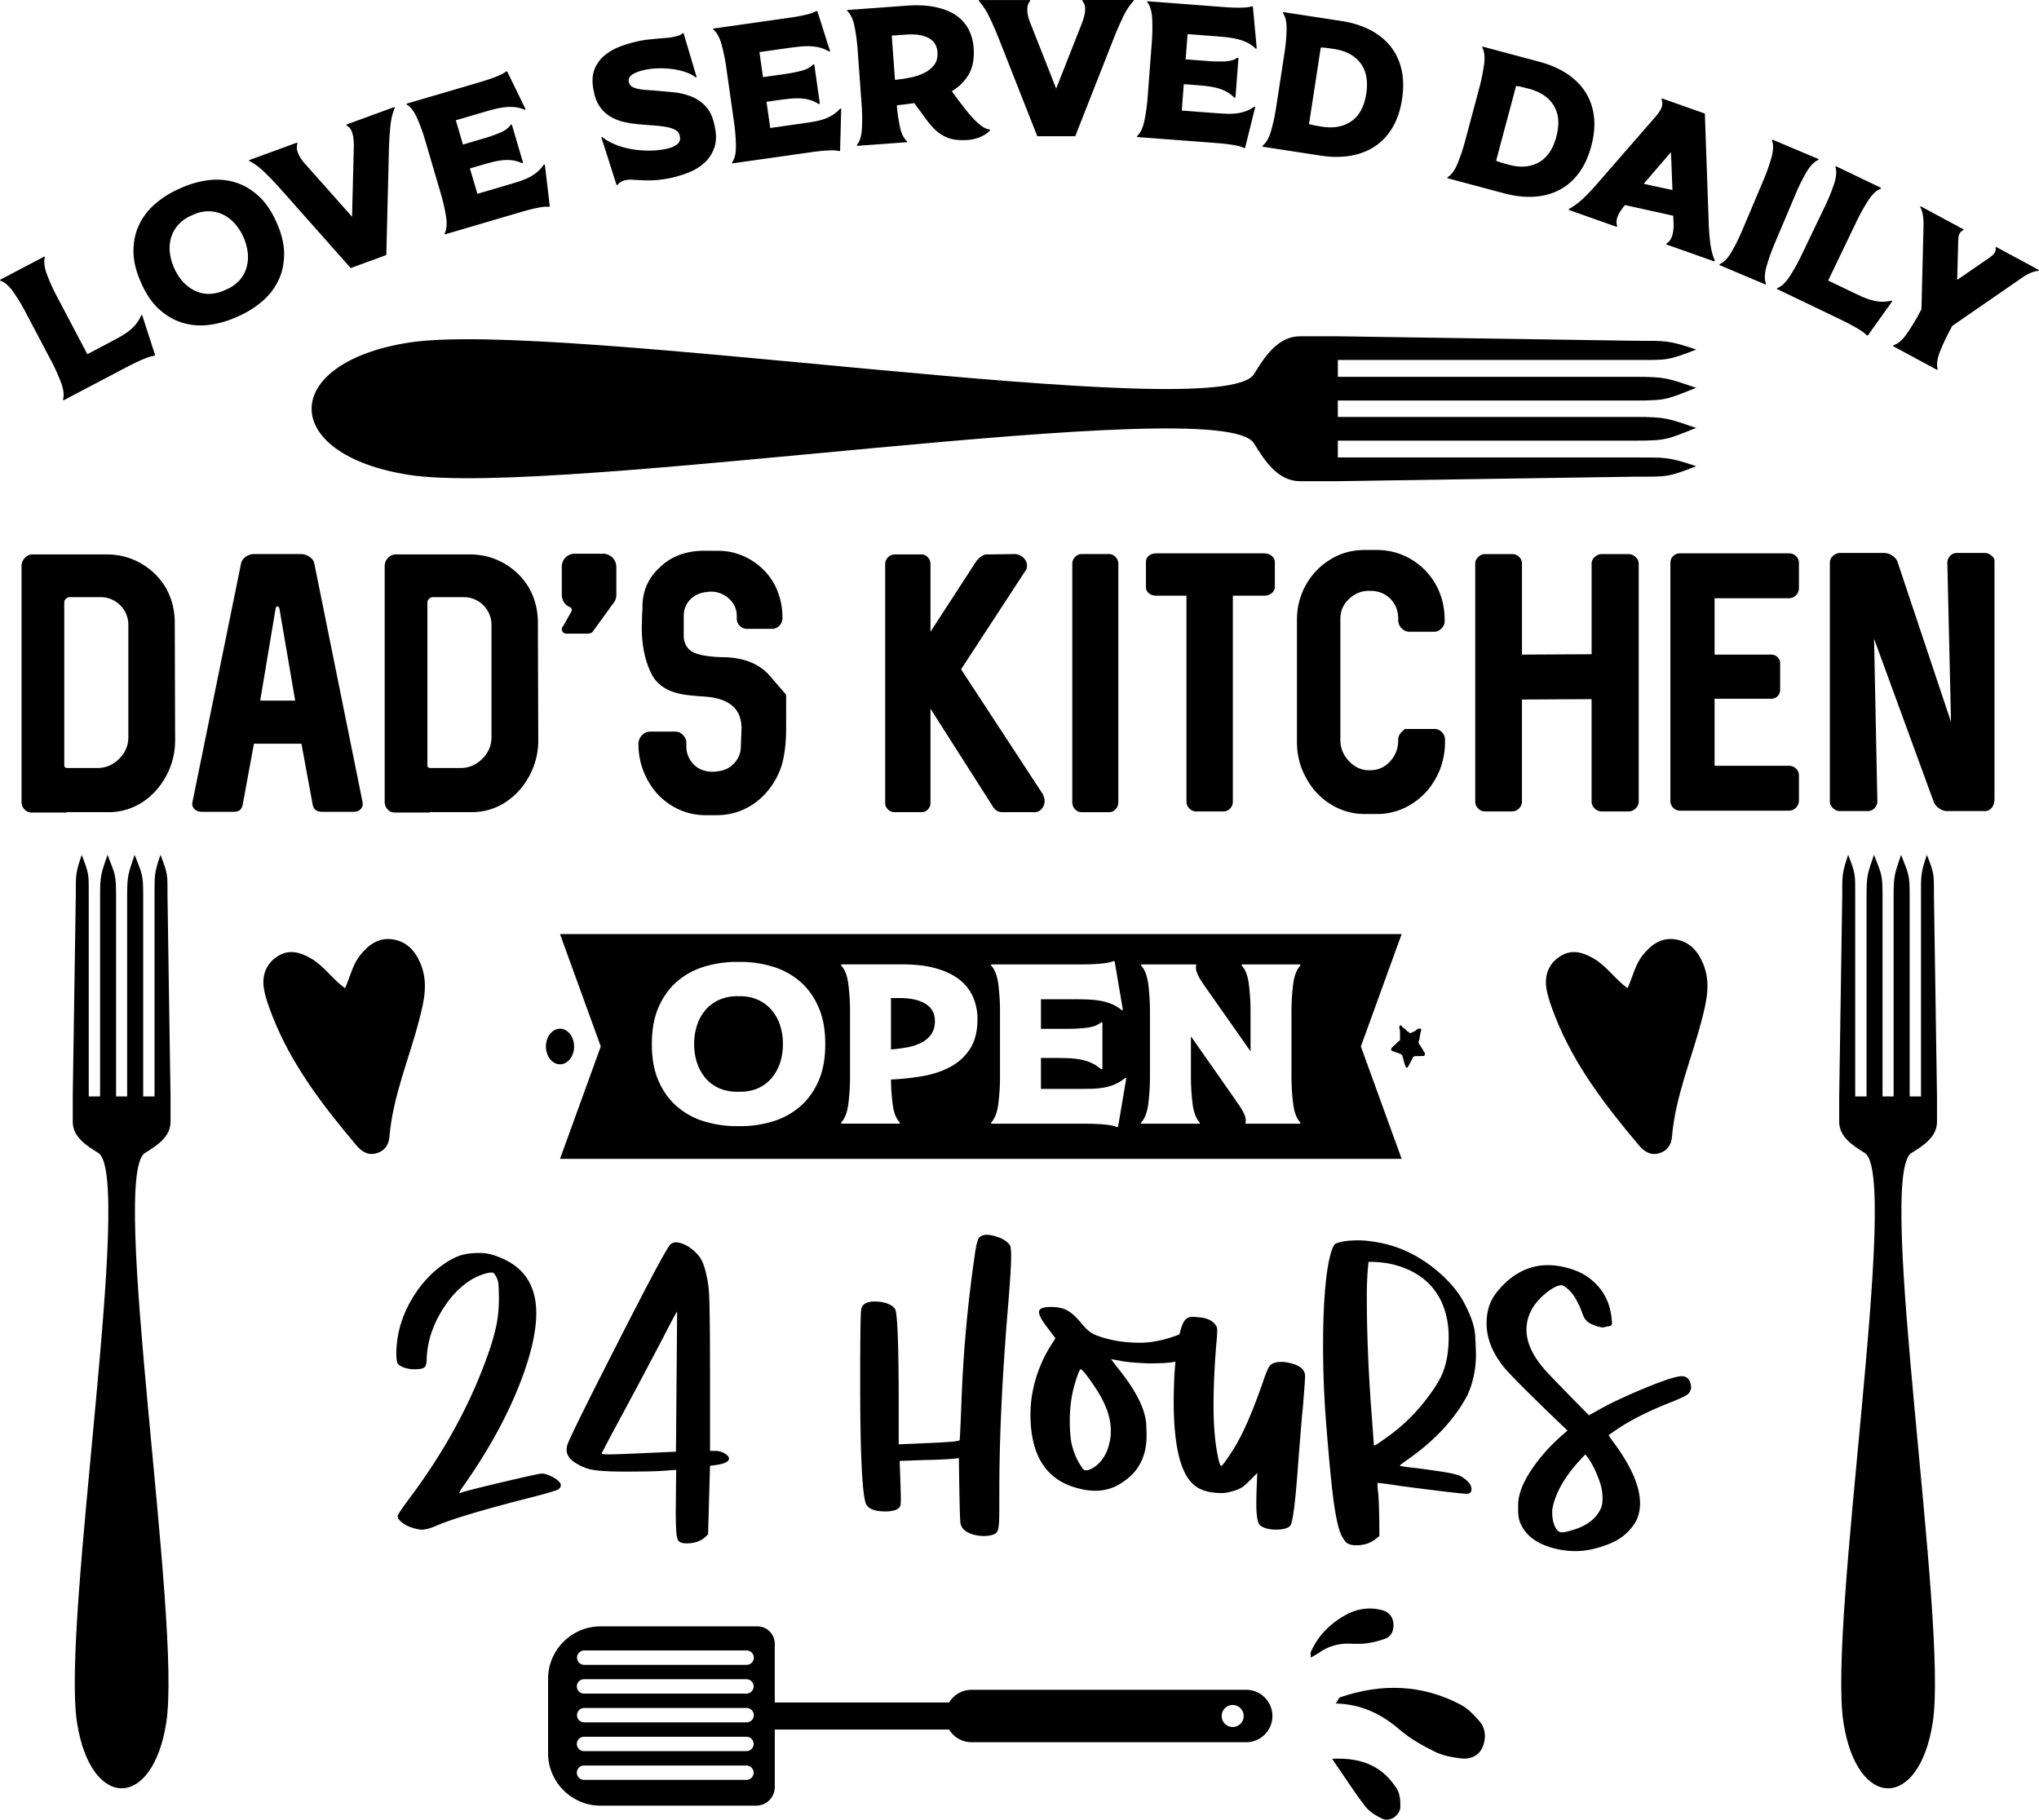
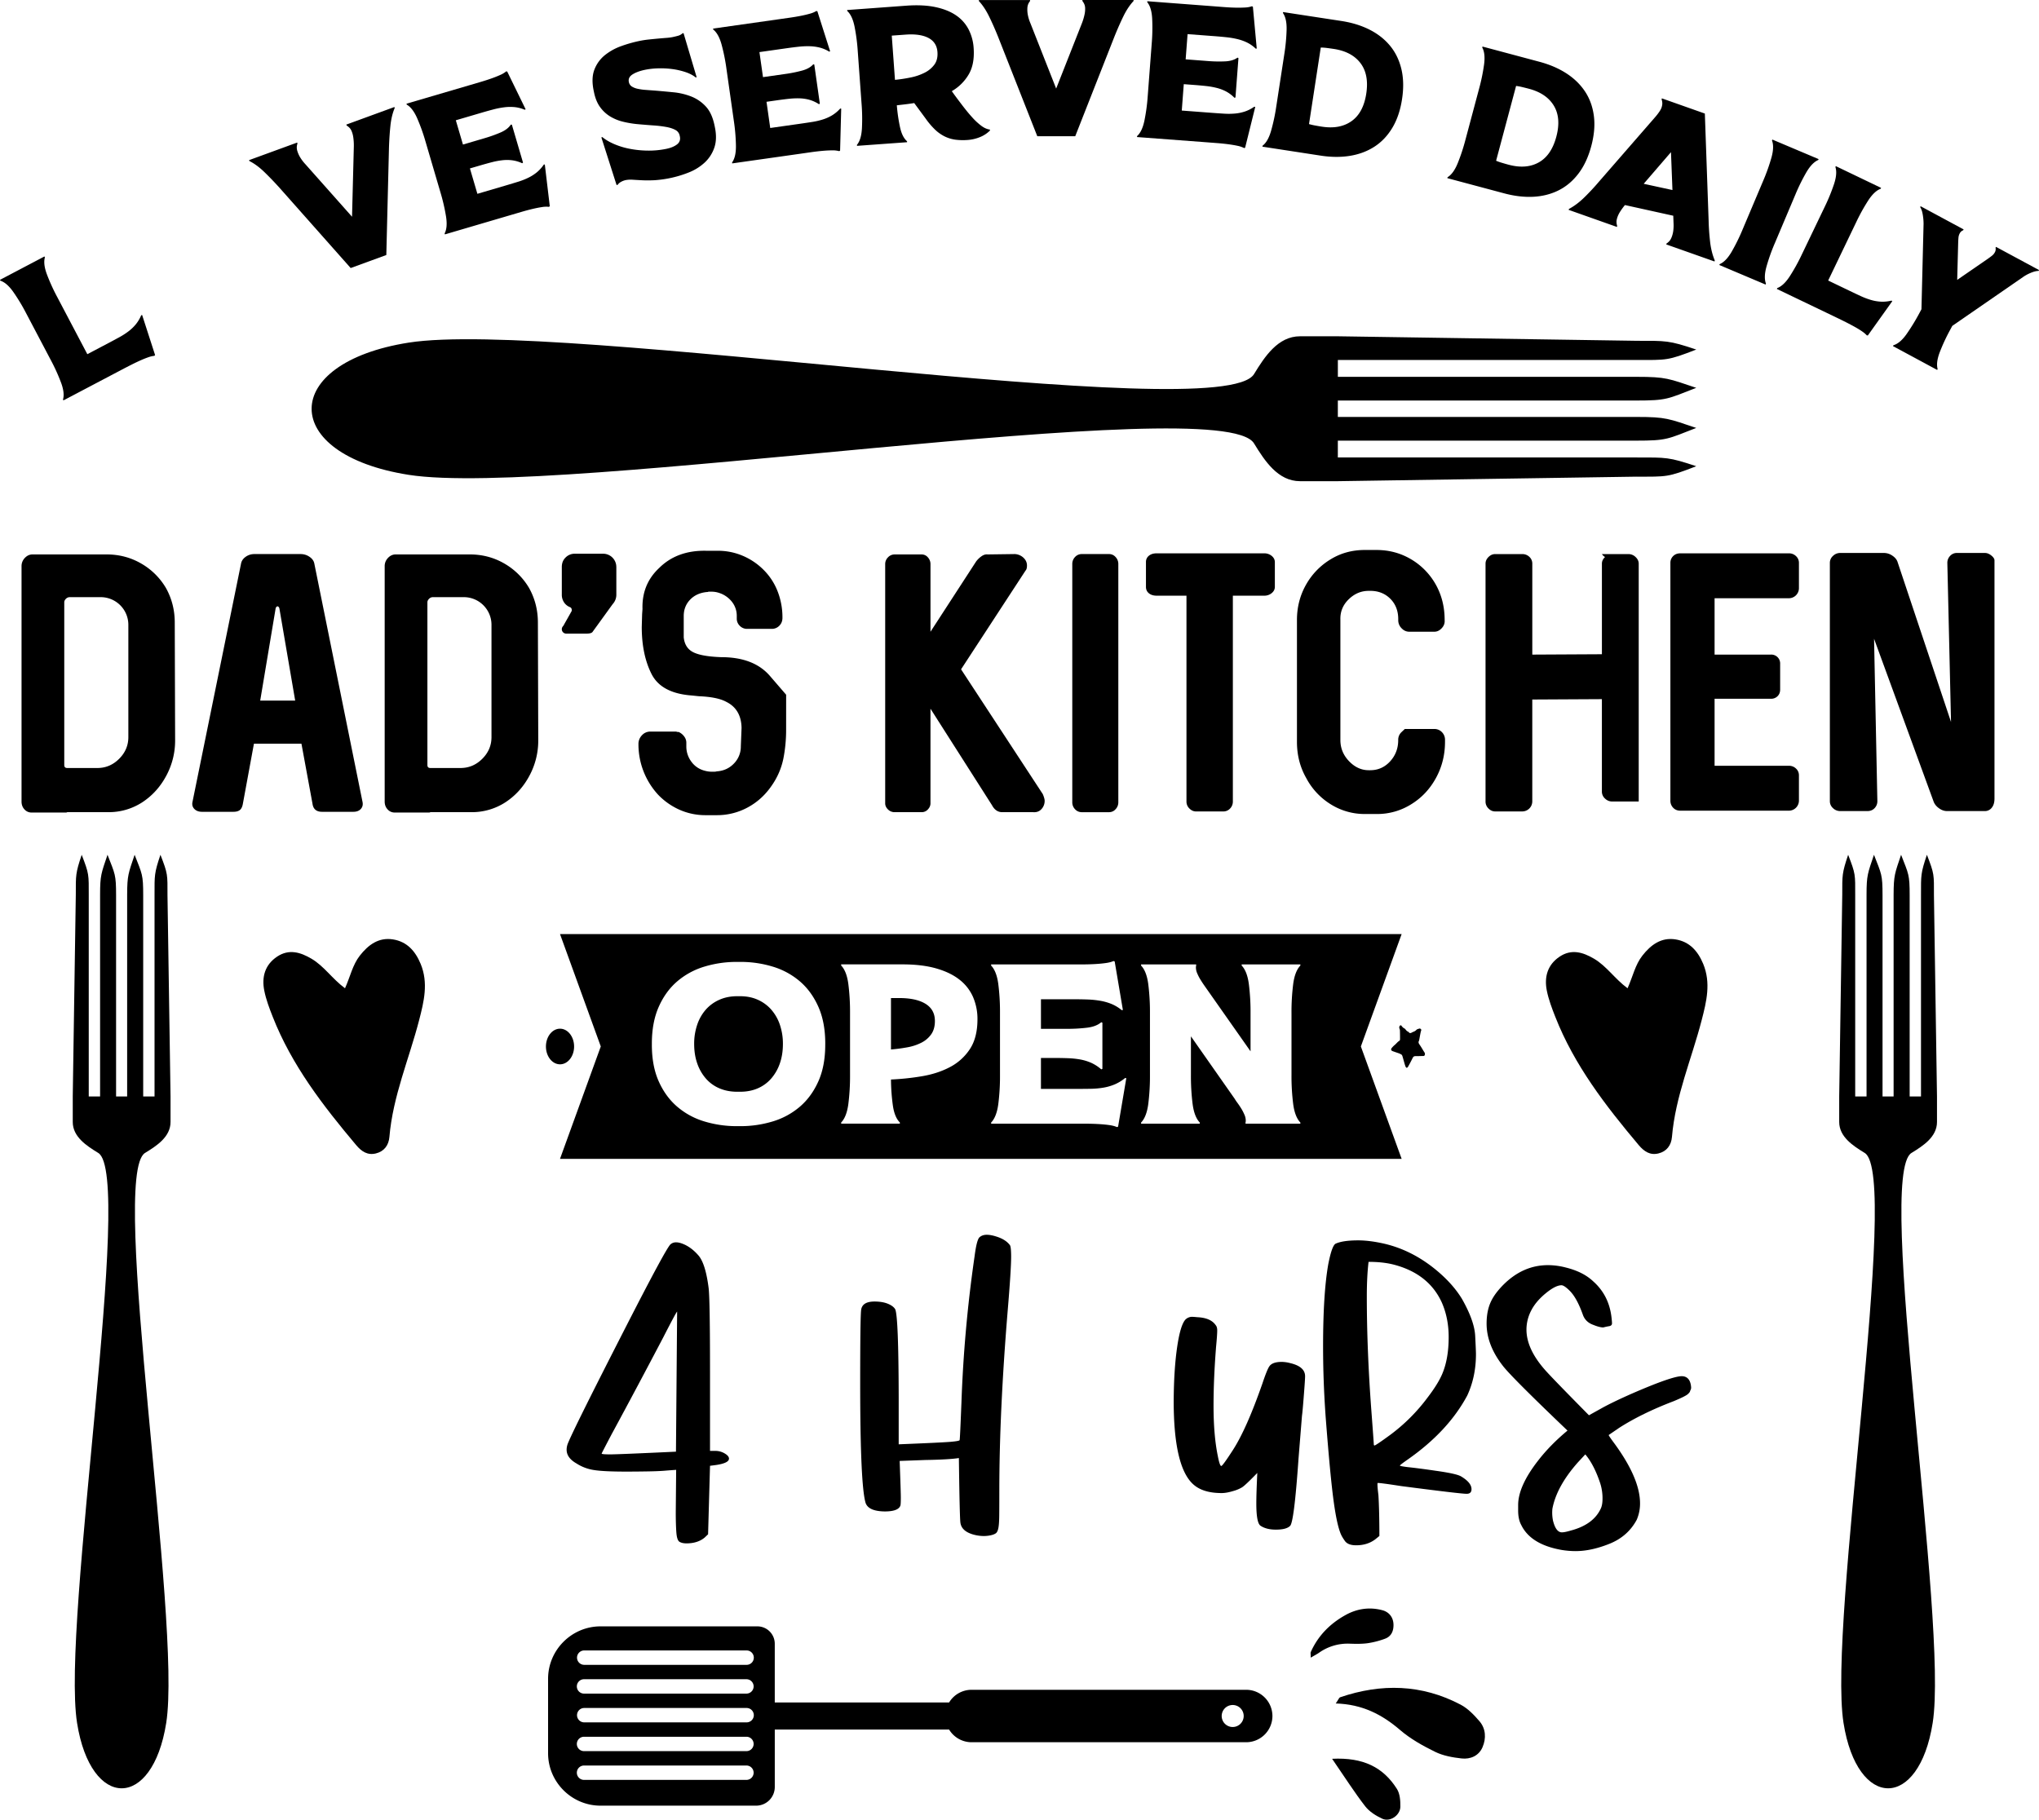
<svg xmlns="http://www.w3.org/2000/svg" id="Layer_1" data-name="Layer 1" viewBox="0 0 4314.77 3851.56">
  <defs>
    <style>.cls-1{fill-rule:evenodd;}</style>
  </defs>
  <title>svg</title>
  <path class="cls-1" d="M3705.05,1047c-61.05,23.67-61.45,26.9-127.44,26.9h-631v35.62H3579.5c61.84,0,67.31-1,125.55,18.52-61.05,23.66-61.45,22.1-127.44,22.1l-631,9.57h-80.12c-46.7,0-74.78-43.24-97.27-80-68.93-112.85-1473.55,116.3-1788.95,66.55-274.06-43.2-273.3-236.71,0-279.81,315.41-49.73,1720,179.45,1789,66.57,22.46-36.77,50.57-80,97.27-80h80.12l632.89,9.57c61.84,0,67.31-1,125.55,18.51-61.05,23.65-61.45,22.11-127.44,22.11h-631v35.63H3579.5c61.84,0,67.31,3.73,125.55,23.3C3644,985.76,3643.6,989,3577.61,989h-631v34.74H3579.5C3641.34,1023.73,3646.81,1027.47,3705.05,1047Z" transform="translate(-115.58 -141.23)" />
  <path class="cls-1" d="M4138.5,1950.47c16,41.18,18.14,41.45,18.14,86v425.51h24V2035.14c0-41.7-.69-45.39,12.5-84.67,16,41.18,14.9,41.45,14.9,86l6.45,425.51v54c0,31.49-29.16,50.43-54,65.59-76.1,46.48,78.43,993.69,44.88,1206.37-29.13,184.82-159.63,184.3-188.69,0-33.53-212.69,121-1159.88,44.89-1206.37-24.79-15.15-54-34.1-54-65.59v-54l6.45-426.79c0-41.7-.7-45.39,12.48-84.67,16,41.18,14.92,41.45,14.92,86v425.51h24V2035.14c0-41.7,2.51-45.39,15.7-84.67,16,41.18,18.13,41.45,18.13,86v425.51h23.43V2035.14C4122.8,1993.44,4125.32,1989.75,4138.5,1950.47Z" transform="translate(-115.58 -141.23)" />
  <path class="cls-1" d="M400.46,1950.47c16,41.18,18.14,41.45,18.14,86v425.51h24V2035.14c0-41.7-.69-45.39,12.49-84.67,16,41.18,14.91,41.45,14.91,86l6.45,425.51v54c0,31.49-29.16,50.43-54,65.59-76.1,46.48,78.42,993.69,44.88,1206.37-29.13,184.82-159.63,184.3-188.69,0-33.54-212.69,121-1159.88,44.89-1206.37-24.8-15.15-54-34.1-54-65.59v-54l6.46-426.79c0-41.7-.7-45.39,12.48-84.67,15.95,41.18,14.91,41.45,14.91,86v425.51h24V2035.14c0-41.7,2.51-45.39,15.71-84.67,16,41.18,18.13,41.45,18.13,86v425.51h23.42V2035.14C384.76,1993.44,387.28,1989.75,400.46,1950.47Z" transform="translate(-115.58 -141.23)" />
  <path class="cls-1" d="M2752.68,3717.85H2171.44A55.59,55.59,0,0,0,2124,3744.7H1755.08V3620.3a36.8,36.8,0,0,0-36.69-36.7h-332c-61,0-111,49.94-111,111v157.51c0,61,49.93,111,111,111h329.35a39.49,39.49,0,0,0,39.37-39.38V3802H2124a55.6,55.6,0,0,0,47.47,26.86h581.24a55.66,55.66,0,0,0,55.48-55.49h0A55.64,55.64,0,0,0,2752.68,3717.85ZM1695.13,3908.56H1351.47a15.21,15.21,0,1,1,0-30.42h343.66a15.21,15.21,0,1,1,0,30.42Zm0-60.87H1351.47a15.22,15.22,0,0,1,0-30.44h343.66a15.22,15.22,0,0,1,0,30.44Zm0-60.89H1351.47a15.22,15.22,0,0,1,0-30.43h343.66a15.22,15.22,0,1,1,0,30.43Zm0-60.88H1351.47a15.22,15.22,0,0,1,0-30.44h343.66a15.22,15.22,0,0,1,0,30.44Zm0-60.89H1351.47a15.22,15.22,0,0,1,0-30.43h343.66a15.22,15.22,0,1,1,0,30.43Zm1029,131.58a23.28,23.28,0,1,1,23.26-23.28A23.29,23.29,0,0,1,2724.12,3796.61Z" transform="translate(-115.58 -141.23)" />
  <path d="M2942.16,3746.81c56,1.63,97.89,23.21,136.2,56.17,21.86,18.81,48.07,33.41,74.14,46.2,16.94,8.31,36.94,11.9,56,14,18.76,2.11,36.51-5.65,44.27-23.76,8-18.58,7.23-39.2-6.58-55.21-11.49-13.32-24.62-27-39.9-35-82.23-43.25-167.74-45.2-254.74-15.53C2949.15,3734.52,2947.9,3738.57,2942.16,3746.81Z" transform="translate(-115.58 -141.23)" />
  <path d="M2889.24,3649.83c8-4.71,13.05-7.27,17.64-10.45a104.79,104.79,0,0,1,64.94-19.13c12.63.42,25.45.71,37.9-1a182.47,182.47,0,0,0,36.45-9.38c13.64-4.88,18.56-16.5,18.2-30.24-.39-14.85-9-26.36-23.68-30.24-26.81-7.11-53-3.32-76.93,9.75-33,18.07-58.85,43.83-74.41,78.78C2888.53,3639.75,2889.24,3642.28,2889.24,3649.83Z" transform="translate(-115.58 -141.23)" />
  <path d="M2934.49,3863.89c27.81,40.41,47.54,71.54,70,100.53,8.88,11.45,22.94,20.24,36.4,26.41,16.1,7.4,37.67-7.24,38-25.32.22-12.65-.79-27.56-7.19-37.71C3042.68,3881.83,3000.36,3860.6,2934.49,3863.89Z" transform="translate(-115.58 -141.23)" />
-   <path d="M1008.32,3378.87a40.42,40.42,0,0,1-9.83-1.23Q980.88,3374,969,3365.76t-11.88-15.56q0-4.08,22.53-34.4,117.93-156.42,173.63-322.68,10.23-31.95,14.12-54.26a290.35,290.35,0,0,0,3.89-49.76q0-28.26-2-36.24a46.64,46.64,0,0,0-8.19-16.17q-1.65-2.05-5.74-2.05l-4.91.41q-47.51,9.82-86,59.78-42.59,57.75-45.86,119.17,0,16.8-4.51,21.09t-21.29,4.3a64,64,0,0,1-24.16-4.3q-10.65-4.31-12.49-10.44t-1.84-17.2q0-65.92,38.49-125.72,27-41.78,64.7-66.75,18.43-12.29,34-17t40.13-4.71q17.61,0,37.27,7.78,81.48,29.89,81.49,119.57,0,56.11-30.3,137.6-41.37,111-122.86,226.86-9.42,12.7-9.41,16c0,.28.26.41.81.41q14.34-5.31,89.28-22.93,78.21-18.43,83.94-18.43,7.38,0,18.23,4.92t16.58,10.23q5.73,5.32,5.74,9.83t-5.33,8.6q-10.65,5.32-74.53,21.3-136.36,35.22-183.87,55.69Q1020.2,3378.87,1008.32,3378.87Z" transform="translate(-115.58 -141.23)" />
  <path d="M1568.11,3407.94q-9,0-14.53-3.27t-6.76-20.07q-1.23-16.8-1.23-42.59l.82-89.68q-12.71.83-24.77,1.85t-35.43,1.43q-23.34.41-46.27.41-46.68,0-67.36-3.28a94,94,0,0,1-37.06-13.92q-20.89-11.88-20.89-29.08a34.13,34.13,0,0,1,1.23-9q2-12.29,123.67-250.2,83.94-164.21,94.59-175.27a17.53,17.53,0,0,1,12.29-4.5q6.13,0,14.33,3.27,17.61,7,32.76,24.37t21.71,69.82q2.85,25,2.86,179.36V3212.2h11.47a38.38,38.38,0,0,1,19.45,5.32q9.21,5.34,9.21,11.06,0,9.42-27.43,13.51l-12.7,1.64-4.09,145-7.37,7Q1591.87,3407.95,1568.11,3407.94Zm-160.93-188.37q17.19,0,138.82-5.73l2.46-296.48q-2.06,1.23-29.08,54-56.93,108.53-109.74,206-20.9,39.74-20.89,40.54Q1388.75,3219.58,1407.18,3219.57Z" transform="translate(-115.58 -141.23)" />
  <path d="M2197.11,3392.38a82.86,82.86,0,0,1-17.61-2.05q-28.66-6.55-31.53-25.79-1.63-9.42-3.28-137.19-21.29,3.29-70.43,4.1l-54.87,2q2.44,66.35,2.45,77,0,14.34-.82,17.2-4.1,12.71-33.17,12.7-34.39-.4-40.54-18-11.46-38.09-11.46-253.9,0-140.45,2.05-154.79,2.44-17.6,28.25-17.61,16.78,0,28.26,4.71t15.56,11.67q7,15.17,7.37,185.92v99.92q91.72-3.69,110.36-5.33t18.63-3.68q.83-4.09,3.69-77a2843,2843,0,0,1,27.84-311.63q4.51-35.22,10.45-40.54t15.35-5.33q8.61,0,20.07,3.69,20.05,6.14,29.07,18.43,2.46,4.09,2.46,24.57,0,27.44-7.37,115.07-17.61,213.77-17.61,380,0,35.63-.2,53.23t-1.85,25.8q-1.64,8.19-5.11,10.85t-10.45,4.3A68.18,68.18,0,0,1,2197.11,3392.38Z" transform="translate(-115.58 -141.23)" />
-   <path d="M2433,3296.56a135.06,135.06,0,0,1-34.81-4.92q-102-25-102-156.43,0-63,30.3-123.67,7-13.9,22.53-37.67l-17.61-23.34q-17.2-22.52-17.2-32.35,0-10.65,25.39-10.65,20.88,0,34.4,7.37t28.66,25.8q10.23,12.28,16.79,17.61a61.48,61.48,0,0,0,15.56,9q40.95,16,93.78,16,41.78-.4,90.5-20.89,17.21-11.46,34.81-11.46,7.37,0,15.56,4.5,10.65,7.38,10.65,18a49.34,49.34,0,0,1-2.87,16.38q-4.1,7.36-22.11,16.79-25,13.11-60.2,18-11.47,2.05-47.09,2.46-49.14-2.06-64.3-6.15l-16.78-2.87q0,.84,18.42,24.17,52.41,66.33,55.7,113,.81,17.19.81,24.57,0,65.12-49.55,97.87Q2466.15,3296.56,2433,3296.56Zm-18-43.41q5.73,0,16-6.55,29.07-19.67,34.81-65.52c.26-3.82.41-7.78.41-11.88q0-40.93-31.54-88.86-25-37.66-31.94-41-3.67,0-13.1,32.35-10.24,34.82-10.24,76.58,0,28.24,3.28,46.27,6.54,29.49,20.88,50.37,4.92,8.19,7.78,8.19Z" transform="translate(-115.58 -141.23)" />
  <path d="M2815.46,3378.87q-20.07,0-32.35-8.19-9-5.74-9-47.1,0-21.28,2.05-64.7-25.4,26.22-32.35,30.51a75.12,75.12,0,0,1-18,7.58q-14.75,4.5-25,4.5-41,0-61.42-19.65-40.14-38.09-40.14-175.27.41-67.15,7.37-114.46t18-58.35a20.66,20.66,0,0,1,12.29-5.33q4.5,0,12.28.82,28.26,1.23,38.91,16.79,3.27,3.69,3.27,11.06,0,9.83-2.46,35.22-5.33,68-5.32,124.08,0,62.65,9,106.47,4.09,21.3,7.37,21.29,2.86,0,25-34.4,28.66-44.62,61.84-139.64,10.23-30.7,15.15-37.26,6.54-9,25.8-9a70,70,0,0,1,17.61,2.46q31.93,7.36,31.94,27.84,0,7-2.46,38.09-2.87,37.68-4.1,45.45l-7.37,91.32q-9.42,135.56-18,142.1Q2837.58,3378.86,2815.46,3378.87Z" transform="translate(-115.58 -141.23)" />
  <path d="M2985.41,3412q-17.2,0-23.75-9a112.71,112.71,0,0,1-6.56-10.24q-9.42-17.19-17-71.46t-17.41-182.84q-5.32-74.94-5.32-147.42,0-112.2,11.06-174.45,7.77-39.32,15.56-43,15.15-7,47.91-7,22.93,0,52.83,6.55,60.2,13.51,111.79,56.1,35.22,29.08,54.87,61.43,26.2,46.28,27.85,78t1.64,38.7q0,47.91-18.43,87.63-40.55,75.77-126.13,135.55-16.38,11.46-16.38,12.69t16.38,3.28q23.74,2.46,59.79,7.78,43.82,6.13,53.24,11.87,22.11,13.13,22.11,27,0,9.82-10.24,9.83-13.11,0-138.82-16.38-42.18-6.54-49.14-6.55c-.55,0-.82.82-.82,2.45q0,7.38,2.05,23.35,2,33.17,2.05,86.4l-8.6,7Q3009.15,3412,2985.41,3412Zm38.9-211.31q2.46,0,32.76-22.11a381.83,381.83,0,0,0,79.85-79.85q21.28-27.84,30.31-48.73,13.91-32.36,13.92-78.63,0-40.54-14.74-73.71-28.26-61.42-103.61-80.26-22.11-5.33-51.19-5.32-3.68,31.13-3.68,73.3,0,114.24,9.83,244.47,4.9,65.12,4.91,68C3022.67,3199.78,3023.21,3200.73,3024.31,3200.73Z" transform="translate(-115.58 -141.23)" />
  <path d="M3449.78,3424.32a184.89,184.89,0,0,1-29.48-2.45q-65.52-11.48-85.59-52.83-6.55-11.88-6.55-30.71v-11.47q0-40.12,42.59-94.59,25-32.36,61.83-63.07-120-114.64-137.18-137.59-34-43.82-34-88.86,0-27.43,9.42-47.1,8.19-17.19,26.62-35.62,41.36-41,93.77-41a150.35,150.35,0,0,1,37.27,4.91q36.86,9,58.15,29.08,34.4,30.3,39.31,78.62c.55,4.91.82,8.47.82,10.65,0,3.27-2.05,5.26-6.14,5.94s-8.19,1.57-12.29,2.66q-7.78,0-20.88-5.33-16.38-5.73-22.11-20.88-12.7-36-27.85-51.19-11.88-11.86-17.61-11.87-12.7,0-33.58,17.19t-30.71,36.65a87.62,87.62,0,0,0-9.83,39.93q0,43.41,44.23,90.91,20.05,21.71,88,90.5l25.8-14.33q22.51-12.69,65.11-31.53,84.77-36.85,105.65-36.86,18,.42,19.66,23.75a11.65,11.65,0,0,1-2.05,7c0,1.92-1.71,4.37-5.12,7.38s-13.31,7.92-29.69,14.74q-67.56,25.8-115.48,56.51l-22.11,15.15q0,1.64,13.1,19.25,53.24,73.3,53.24,125.31a86.11,86.11,0,0,1-7,34.8q-18.84,35.22-57.54,50.78T3449.78,3424.32Zm-29.07-39.72q6.14,0,18.43-3.68,48.72-12.71,64.29-47.51,3.27-7.77,3.27-19.65a104.45,104.45,0,0,0-4.91-33.17q-13.11-39.32-31.53-61l-15.56,16.79q-45.06,50.79-54.06,98.28-.41,4.09-.41,8.6a87.75,87.75,0,0,0,1.64,16.38Q3408,3384.6,3420.71,3384.6Z" transform="translate(-115.58 -141.23)" />
  <path d="M209.6,684.07l1,1.82q-3.94,13.73,4.06,35.57a402.45,402.45,0,0,0,21.83,48.08l63.89,121.35,45.19-23.79q12-6.33,22.68-12.17a152.73,152.73,0,0,0,19.45-12.57,91.34,91.34,0,0,0,15.44-14.88,77.74,77.74,0,0,0,11.21-18.93l2-.59,27.39,84.72-1.44,1.69a56.23,56.23,0,0,0-12.83,3Q421.93,900,412.9,904t-19.15,9.15q-10.12,5.08-20.69,10.66L249.89,988.67l-1-1.82q4-13.71-4.06-35.56A400.24,400.24,0,0,0,223,903.2l-52.19-99.12a400.88,400.88,0,0,0-27.29-45.21q-13.47-19-27-23.47l-1-1.83Z" transform="translate(-115.58 -141.23)" />
-   <path d="M701.38,613.36q15.5,35,15.45,65.45T704.91,734.3a134.8,134.8,0,0,1-34,44.31,199.81,199.81,0,0,1-50.73,31.91l-4.9,2.17A201.12,201.12,0,0,1,557.19,829a135,135,0,0,1-55.65-4.64q-26.54-8.07-49.09-28.5T414.4,740.37l-.83-1.88q-15.51-35-15.54-65.64t11.84-55.68a135,135,0,0,1,34-44.31A201.28,201.28,0,0,1,495,540.78l4.9-2.17a199.78,199.78,0,0,1,57.73-16.09,135.29,135.29,0,0,1,55.65,4.64q26.53,8.08,49.17,28.68t38.14,55.64ZM484,708.24a105.82,105.82,0,0,0,19.34,30,82.29,82.29,0,0,0,25.39,18.71,67.37,67.37,0,0,0,29.58,6.28,80.86,80.86,0,0,0,31.87-7.36l4.9-2.16a79.42,79.42,0,0,0,26.69-18.57,67.8,67.8,0,0,0,15-26A82.52,82.52,0,0,0,640,677.68a113.67,113.67,0,0,0-28.42-64.21,80.1,80.1,0,0,0-25.4-18.71,71.28,71.28,0,0,0-29.39-6.36A77,77,0,0,0,525,595.48l-4.89,2.17a78.43,78.43,0,0,0-26.79,18.84,70.69,70.69,0,0,0-15.25,26.11A79.89,79.89,0,0,0,474.87,674,106.29,106.29,0,0,0,484,708.24Z" transform="translate(-115.58 -141.23)" />
  <path d="M860.53,600l3.81-149.16a119.18,119.18,0,0,0-1.28-19.7,52.84,52.84,0,0,0-3.56-12.73,22.84,22.84,0,0,0-5.17-7.54,37.27,37.27,0,0,0-5.2-4l-.7-1.94,101.73-37.18.71,1.94q-6.84,16.1-9.09,37.52T938.69,454l-5.61,227-75.43,27.57L707,538.64q-17-18.79-32.5-33.73t-31.14-22.82l-.71-1.93L744.37,443l.71,1.93a27.51,27.51,0,0,0-1.43,6.88,25.89,25.89,0,0,0,1.18,9.22,59.59,59.59,0,0,0,5.36,12.29,88.76,88.76,0,0,0,11.92,15.81Z" transform="translate(-115.58 -141.23)" />
  <path d="M1057.05,637.34l-.58-2q6.58-12.66,3-35.66a401.86,401.86,0,0,0-11.9-51.45L1016,440.77a399.15,399.15,0,0,0-17.83-49.71q-9.45-21.26-21.85-28.35l-.58-2L1107,322.19l25.09-7.37q12.45-3.66,23.14-7.44t18.84-7.47a51.36,51.36,0,0,0,12.59-7.56l2.21.21,39,80-1.86,1a72.86,72.86,0,0,0-21.17-5.58,99.55,99.55,0,0,0-21.38.27,172.56,172.56,0,0,0-22.57,4.27q-11.58,3-24.62,6.8l-56.11,16.49,15.1,51.37,45-13.24a295.41,295.41,0,0,0,34.59-12.31q15.23-6.61,21.71-16.68l2.21.21,23.57,80.22-1.75,1.37a73.31,73.31,0,0,0-21.14-6.24,88.61,88.61,0,0,0-20.85-.1,161.09,161.09,0,0,0-22,4.1q-11.37,2.92-24.42,6.74L1110,497.72l15.79,53.74,62-18.23q13-3.84,24.45-7.4a151.8,151.8,0,0,0,21.35-8.42,91.79,91.79,0,0,0,18.07-11.53,77.88,77.88,0,0,0,14.73-16.35l2.09-.18,10.5,88.34-1.74,1.37a51.88,51.88,0,0,0-14.68.45q-8.85,1.32-19.88,3.91t-23.49,6.26l-25.09,7.37Z" transform="translate(-115.58 -141.23)" />
  <path d="M1390.07,431.29q9.65,8.1,24.68,14.67A159.76,159.76,0,0,0,1448,456.14,212.23,212.23,0,0,0,1486.2,460a181.8,181.8,0,0,0,39.39-3.72q14.12-2.91,22.48-9.26t6.2-16.84l-.42-2a17.15,17.15,0,0,0-8.95-11.82q-7.38-4.15-19.19-6.35a243.92,243.92,0,0,0-27-3.27q-15.15-1.06-32.29-2.59a212.2,212.2,0,0,1-32.42-5.3,96.36,96.36,0,0,1-27.57-11.34,73.09,73.09,0,0,1-21.12-19.82q-8.83-12.27-12.66-30.82l-.84-4q-5.49-26.62,1.87-45a72.37,72.37,0,0,1,22.36-30.27,119.36,119.36,0,0,1,34.37-18.86,283.75,283.75,0,0,1,38.34-10.86q9.69-2,20-3.07t19.58-1.93q9.29-.85,17.15-1.44a104,104,0,0,0,13.12-1.65q6-1.24,11.82-2.86a22,22,0,0,0,9.62-5.35h2.1q6.91,23.39,13.76,46.36t13.77,46.36l-1.44,1.14q-8.61-7.05-21.72-11.5a150.67,150.67,0,0,0-27.82-6.46,185,185,0,0,0-30-1.59,159.53,159.53,0,0,0-27.77,3q-16.55,3.42-26.59,9.69t-8.06,16a14.45,14.45,0,0,0,6.19,9.65,36.56,36.56,0,0,0,12.15,4.85,117.39,117.39,0,0,0,16.89,2.41q9.62.75,20.29,1.49,18.83,1.59,38.79,3.56a141.2,141.2,0,0,1,37.57,8.86,83.43,83.43,0,0,1,30.82,21q13.2,14.1,18.53,39.91l.84,4q5.16,25-1.15,43.34a76.38,76.38,0,0,1-20,31.26,107.14,107.14,0,0,1-32.91,20.87,237,237,0,0,1-73.68,16.89q-14.58.69-26,.11t-20-1.13a56.72,56.72,0,0,0-15,.78,35.28,35.28,0,0,0-9.76,3.69,20.62,20.62,0,0,0-7.47,6.59h-2.1l-32.11-100.6Z" transform="translate(-115.58 -141.23)" />
  <path d="M1665.05,487.08l-.29-2q8.34-11.58,8.15-34.85a400.13,400.13,0,0,0-4.35-52.63l-15.74-110.91a401.17,401.17,0,0,0-10.46-51.76q-6.3-22.39-17.54-31.21l-.28-2,135.37-19.21,25.89-3.68q12.85-1.81,24-4t19.72-4.67a51.77,51.77,0,0,0,13.55-5.67l2.16.53,27,84.77-2,.69a73,73,0,0,0-20.14-8.58,99.43,99.43,0,0,0-21.2-2.81,171.51,171.51,0,0,0-23,1q-11.9,1.28-25.34,3.18l-57.9,8.22,7.52,53,46.49-6.6a296,296,0,0,0,36-7.19q16-4.35,23.89-13.38l2.15.53,11.75,82.78-1.92,1.1a73.34,73.34,0,0,0-20-9.22,88.56,88.56,0,0,0-20.61-3.11,160,160,0,0,0-22.34.89q-11.68,1.24-25.14,3.15l-22.83,3.24,7.87,55.45,64-9.08q13.46-1.92,25.25-3.79a153.62,153.62,0,0,0,22.34-5.25,91.46,91.46,0,0,0,19.55-8.81A77.49,77.49,0,0,0,1893.58,371l2.1.12-2.35,88.93-1.92,1.11a51.41,51.41,0,0,0-14.59-1.67q-9,0-20.24,1t-24.15,2.8L1806.54,467Z" transform="translate(-115.58 -141.23)" />
  <path d="M2033.58,153.25q35.33-2.56,61.54,3t43.59,17.48a80.71,80.71,0,0,1,26.51,29.67,100.08,100.08,0,0,1,10.68,39.07q2.51,34.51-10.56,56.51a98.39,98.39,0,0,1-35.64,35.21l5.05,7.07q10.08,13.72,19.88,26.43t19.22,23a132.09,132.09,0,0,0,18.57,17q9.16,6.76,17.91,7.78l.15,2.05a62.83,62.83,0,0,1-21.29,13.94,84,84,0,0,1-25.58,6,127.41,127.41,0,0,1-26.26-.57,73.89,73.89,0,0,1-22.59-6.83,82.62,82.62,0,0,1-20.45-14.41,160.2,160.2,0,0,1-19.86-23.34l-24.27-32.93q-9.4,1.51-18.4,2.58l-18.42,2.16a360.11,360.11,0,0,0,6.91,47q4.57,20.32,14.7,29.08l.15,2.05-106,7.69-.15-2.06q9.11-11,10.52-34.21a399.39,399.39,0,0,0-.73-52.8l-8.1-111.73a402.14,402.14,0,0,0-6.89-52.35q-4.75-22.78-15.35-32.34l-.15-2Zm-24.13,157a311.38,311.38,0,0,0,33.49-5.11,114.81,114.81,0,0,0,29.61-10.2A56.93,56.93,0,0,0,2093,277.77q7.5-10.45,6.34-26.47-1.5-20.53-19.09-29.79t-48.41-7l-29.17,2.11Z" transform="translate(-115.58 -141.23)" />
  <path d="M2350.54,328.68l54.73-138.81a118.28,118.28,0,0,0,5.55-19,52.73,52.73,0,0,0,1-13.18,22.79,22.79,0,0,0-2.27-8.85,36.77,36.77,0,0,0-3.51-5.56v-2.06l108.32,0v2.06q-11.94,12.78-21.4,32.13t-18.93,42.84l-83.12,211.31-80.31,0-83.27-211.25q-9.48-23.47-19-42.82T2187,143.41v-2.06l108.32,0v2.06a27.65,27.65,0,0,0-3.71,6,25.91,25.91,0,0,0-2,9.06,58.84,58.84,0,0,0,.83,13.39,87.87,87.87,0,0,0,5.77,18.94Z" transform="translate(-115.58 -141.23)" />
  <path d="M2521.61,431.31l.16-2.05q10.64-9.52,15.46-32.29a399.21,399.21,0,0,0,7.07-52.33l8.49-111.7a401.88,401.88,0,0,0,.91-52.8q-1.34-23.22-10.41-34.24l.15-2.06,136.35,10.36,26.07,2q12.94,1,24.28,1.22t20.26-.32a51.17,51.17,0,0,0,14.45-2.62l2,1L2775,244l-2.08.25a72.68,72.68,0,0,0-17.83-12.71,98.93,98.93,0,0,0-20.1-7.31,172.82,172.82,0,0,0-22.62-4q-11.88-1.31-25.43-2.35l-58.31-4.42-4.06,53.38,46.82,3.56a296.35,296.35,0,0,0,36.7.72q16.57-.8,26.21-7.92l2,1-6.33,83.36-2.11.67a73.27,73.27,0,0,0-17.58-13.32,88.57,88.57,0,0,0-19.46-7.46,159.9,159.9,0,0,0-22-4q-11.67-1.29-25.22-2.33l-23-1.74-4.24,55.85,64.47,4.89q13.56,1,25.48,1.73a151.77,151.77,0,0,0,22.95-.32,91.45,91.45,0,0,0,21-4.39,77.81,77.81,0,0,0,19.56-10.08l2,.56-21.43,86.35-2.12.67a51.28,51.28,0,0,0-13.88-4.78q-8.74-1.89-20-3.37t-24.18-2.46l-26.08-2Z" transform="translate(-115.58 -141.23)" />
  <path d="M2954.09,185.64q33.38,5.13,59.48,18.3t43.34,33.94q17.22,20.76,24.1,49.32t1.43,64q-5.43,35.41-20.55,60.6t-37.78,39.83q-22.67,14.64-51.51,19.38t-62.24-.38L2787,451.67l.31-2q11.33-8.67,17.88-31A400.56,400.56,0,0,0,2816.26,367l17-110.72a399.34,399.34,0,0,0,4.94-52.58q.45-23.25-7.76-34.94l.31-2Zm-41,223.71q37.86,5.82,62.65-11.84t31-58q6.2-40.29-12.17-64.57t-56.22-30.09q-6.1-.93-14.28-2a112,112,0,0,0-13.59-1l-24.86,162a118.9,118.9,0,0,0,13.48,3.11Q2907,408.43,2913.1,409.35Z" transform="translate(-115.58 -141.23)" />
  <path d="M3373.27,272q32.63,8.72,57.15,24.64t39.39,38.45q14.86,22.52,18.6,51.64t-5.52,63.75q-9.26,34.62-27,58T3414,544q-24.12,12.1-53.31,13.68t-61.83-7.14L3178.3,518.31l.53-2q12.21-7.38,21.14-28.88a401.43,401.43,0,0,0,16.6-50.13l28.91-108.23a401.23,401.23,0,0,0,10.62-51.72q3-23.08-3.93-35.58l.54-2Zm-65,217.93q37,9.88,63.56-5t37.09-54.25q10.53-39.39-5.09-65.52t-52.62-36q-6-1.59-14-3.52a111.37,111.37,0,0,0-13.4-2.51l-42.3,158.36a121.13,121.13,0,0,0,13.06,4.56Q3302.26,488.35,3308.23,489.93Z" transform="translate(-115.58 -141.23)" />
  <path d="M3553.66,575.85a143.63,143.63,0,0,0-9.82,13.56,56.51,56.51,0,0,0-5.34,10.78q-2.48,7-2.16,11.69a27.5,27.5,0,0,0,1.42,7.71l-.69,1.94L3435,585.42l.69-1.94q17.22-9.19,33.75-25.64t29.29-31.58l119.19-136.95A112,112,0,0,0,3628,376.07a44.76,44.76,0,0,0,3.24-6.06q2.33-6.6,1.95-11.1a28.61,28.61,0,0,0-1.49-7.52l.69-1.94,90.86,32.13,8,226.92q.43,19.8,2.94,43t10.13,41.15l-.69,2-102.12-36.11.69-1.94a27.76,27.76,0,0,0,5.95-5.11q3.2-3.45,5.66-10.44a59.58,59.58,0,0,0,2.7-11.94,96,96,0,0,0,.43-16.66l-.52-14.6-102.1-22.56Zm97.91-112.6-57.74,67,60.85,13.22Z" transform="translate(-115.58 -141.23)" />
  <path d="M3964,478l-.8,1.9q-13.11,5.64-24.94,25.67a401,401,0,0,0-23.38,47.36l-43.62,103.18a400.07,400.07,0,0,0-17.68,49.75q-6.14,22.46-1,35.78l-.81,1.9-97.86-41.38.8-1.9q13.11-5.62,24.94-25.67A401.65,401.65,0,0,0,3803,627.24l43.62-103.18a400.35,400.35,0,0,0,17.69-49.76q6.13-22.44,1-35.78l.8-1.89Z" transform="translate(-115.58 -141.23)" />
  <path d="M4096.21,538.9l-.89,1.86q-13.37,5-26.13,24.45a401.14,401.14,0,0,0-25.61,46.19L3984.21,735l46,22.1q12.24,5.89,23.29,11a153.74,153.74,0,0,0,21.68,8.13,91.88,91.88,0,0,0,21.15,3.53,77.58,77.58,0,0,0,21.88-2.28l1.68,1.26-51.71,72.48-2.21-.15a56.71,56.71,0,0,0-10.09-8.5q-6.51-4.5-15.16-9.33T4022,823.3q-10.12-5.1-20.89-10.26l-125.48-60.26.89-1.85q13.36-5,26.14-24.46a401.65,401.65,0,0,0,25.6-46.18l48.49-101a400.74,400.74,0,0,0,20-48.86q7.2-22.12,2.75-35.69l.89-1.86Z" transform="translate(-115.58 -141.23)" />
  <path d="M4181.61,795.81l4.48-181a117.35,117.35,0,0,0-1.63-18.66q-1.71-10.74-5.57-16.57l1-1.81,91,49.06-1,1.81a13.7,13.7,0,0,0-7.4,6.77,23.12,23.12,0,0,0-2.59,9.14q-.44,5.15-.57,9.75l-2.09,79.35,65.53-45.15q3.75-2.64,7.82-5.84a22.85,22.85,0,0,0,6.21-7.18,13.7,13.7,0,0,0,1.6-9.9l1-1.81,91,49.06-1,1.82q-7,0-17.09,4.35a84.41,84.41,0,0,0-16.31,9L4246.86,831l-4.3,8a399,399,0,0,0-22.3,47.87q-8.23,21.76-4.42,35.52l-1,1.81-93.52-50.43,1-1.81q13.93-4.18,27.43-23.11a431.82,431.82,0,0,0,27.56-45Z" transform="translate(-115.58 -141.23)" />
  <path d="M692.6,2293.14c40.28,102.64,106.52,188.45,176.65,271.79,11.37,13.51,24,22,41.72,17.68s27.18-17.53,28.65-35c7.28-86.11,41.7-165.15,63-247.59,10-38.64,19.82-78.33,3.08-118.69-11.37-27.4-29.12-47.12-58.62-51.77-30.31-4.78-52.21,11.57-70.09,34.39-15.28,19.49-20,43.75-31.33,69.05-27.17-20.05-44.24-46.82-71-62.58-23.51-13.83-47.71-21.07-72.63-4.44-25.94,17.3-33,43.29-27.19,72.17C678.61,2257,685.57,2275.24,692.6,2293.14Z" transform="translate(-115.58 -141.23)" />
  <path d="M3406.63,2293.14c40.28,102.64,106.53,188.45,176.65,271.79,11.37,13.51,24,22,41.73,17.68s27.17-17.53,28.64-35c7.28-86.11,41.71-165.15,63-247.59,10-38.64,19.82-78.33,3.08-118.69-11.37-27.4-29.11-47.12-58.62-51.77-30.31-4.78-52.21,11.57-70.09,34.39-15.28,19.49-20,43.75-31.33,69.05-27.17-20.05-44.24-46.82-71-62.58-23.52-13.83-47.71-21.07-72.64-4.44-25.93,17.3-33,43.29-27.19,72.17C3392.64,2257,3399.6,2275.24,3406.63,2293.14Z" transform="translate(-115.58 -141.23)" />
  <path d="M2074.24,2266q-19.75-12.28-55.86-12.28H2001v108.83a341.56,341.56,0,0,0,34.67-4.58,106.61,106.61,0,0,0,29.86-9.87,56.07,56.07,0,0,0,20.7-17.82q7.71-11.07,7.71-27.92Q2094,2278.32,2074.24,2266Zm-326.72,12a83.3,83.3,0,0,0-28.41-20.71q-16.62-7.45-37.32-7.46h-6.26q-20.71,0-37.56,7.46a82.62,82.62,0,0,0-28.65,20.71,93.45,93.45,0,0,0-18.3,32,124.49,124.49,0,0,0-6.5,40.93q0,22.63,6.5,41.17a96.45,96.45,0,0,0,18.3,32,78.73,78.73,0,0,0,28.65,20.71q16.85,7.21,37.56,7.22h6.26q20.7,0,37.32-7.22a79.31,79.31,0,0,0,28.41-20.71,96.45,96.45,0,0,0,18.3-32q6.5-18.52,6.5-41.17a124.49,124.49,0,0,0-6.5-40.93A93.45,93.45,0,0,0,1747.52,2278.08Zm1334.11-159.72h-1781l86.28,237.89-86.28,237.88h1781l-86.28-237.88ZM1861.89,2352.47q0,44.79-14.45,77.29t-39,53.69a157.9,157.9,0,0,1-57.31,31.3,233.79,233.79,0,0,1-69.34,10.11h-6.26a235.41,235.41,0,0,1-69.82-10.11,157.7,157.7,0,0,1-57.3-31.3q-24.57-21.18-39-53.69T1495,2352.47v-2.4q0-44.79,14.44-77.53t39-53.93a157.84,157.84,0,0,1,57.3-31.3,235.41,235.41,0,0,1,69.82-10.11h6.26a233.79,233.79,0,0,1,69.34,10.11,158.05,158.05,0,0,1,57.31,31.3q24.55,21.19,39,53.93t14.45,77.53Zm306,9.39a113,113,0,0,1-42.13,38q-26,13.71-58.75,19.26a534.23,534.23,0,0,1-66,7,423.56,423.56,0,0,0,4.1,55.86q3.6,24.07,14.68,35.15v2.41H1895.59v-2.41q11.55-12,15.16-39a468.33,468.33,0,0,0,3.62-61.64v-131a468.44,468.44,0,0,0-3.62-61.64q-3.6-27-15.16-39v-2.41h130q41.42,0,71.51,8.67t49.36,24.08a94.25,94.25,0,0,1,28.41,36.83,117.29,117.29,0,0,1,9.15,46.47Q2184,2337.56,2167.89,2361.86Zm313.72,164-2.4,1q-6.27-2.89-16.62-4.33t-23.59-2.17q-13.26-.72-28.41-.72H2212.92v-2.41q11.55-12,15.16-39a468.33,468.33,0,0,0,3.62-61.64v-131a468.44,468.44,0,0,0-3.62-61.64q-3.6-27-15.16-39v-2.41h190.44q15.18,0,28.41-.72t23.6-2.17q10.35-1.44,16.61-4.33l2.41,1,17.34,102.57-2.41.48a85.09,85.09,0,0,0-21.91-13.24,115.69,115.69,0,0,0-24.08-6.74,200,200,0,0,0-26.72-2.65q-14-.48-29.86-.48h-68.38v62.6h54.9a346.55,346.55,0,0,0,42.85-2.41q19.26-2.4,29.86-11.56l2.41,1v97.75l-2.41,1a85.92,85.92,0,0,0-21.67-14,103.89,103.89,0,0,0-23.35-7,188.22,188.22,0,0,0-26-2.64q-13.72-.48-29.61-.49h-27v65.49H2394q15.9,0,29.86-.24a177,177,0,0,0,26.72-2.41,106.85,106.85,0,0,0,24.08-7,90.47,90.47,0,0,0,21.91-13.48l2.41.48Zm385.71-340.93q-11.55,12-15.17,39a470.3,470.3,0,0,0-3.61,61.64v131a470.19,470.19,0,0,0,3.61,61.64q3.61,27,15.17,39v2.41H2751.27v-2.41a17,17,0,0,0,.48-4.82,31.06,31.06,0,0,0-2.89-12,98.93,98.93,0,0,0-6.74-13q-3.85-6.24-7.94-11.79a95.67,95.67,0,0,1-6-8.91l-92.46-131.94v81.86a470.19,470.19,0,0,0,3.61,61.64q3.61,27,15.17,39v2.41H2530.25v-2.41q11.55-12,15.16-39a468.33,468.33,0,0,0,3.62-61.64v-131a468.44,468.44,0,0,0-3.62-61.64q-3.6-27-15.16-39v-2.41h116.53v2.41a16.59,16.59,0,0,0-.48,4.82,31,31,0,0,0,2.89,12,97.13,97.13,0,0,0,6.74,13q3.84,6.25,7.7,11.79t6.26,8.91l92,131v-80.9a468.44,468.44,0,0,0-3.62-61.64q-3.6-27-15.16-39v-2.41h124.23Zm262.36,183.51c-3.32-5.21-6.33-10.73-9.83-15.72-2.06-2.93-3.5-5.39-1.31-9a2.54,2.54,0,0,0,.17-.82c1-5.34,1.93-10.69,3-16,.37-1.88,1-3.68,1.59-5.85-1-2.13-2.57-3.26-4.49-2.65-2.13.68-4.63,1.16-6.16,2.88-2.85,3.2-6.47,3.62-9.65,5.51-2.45,1.45-4.93,1.72-6.84-1.52a1,1,0,0,0-.6-.33c-2.54-.7-4.26-2.9-6-5.13a5.42,5.42,0,0,0-1.55-1.48,16,16,0,0,1-6.5-5.67,2.06,2.06,0,0,0-3-.89c-1.63.85-2.38,4-1.66,6.16a14.73,14.73,0,0,1,1.15,3.9q.28,9.55.22,19.13c0,1.08-.57,2.77-1.23,3.12-3.86,2.08-6.56,6.15-10,8.91a45.59,45.59,0,0,0-6.41,6.53c-2,2.35-1.41,5,1.13,6.2,1.77.8,3.61,1.32,5.43,2,2.78,1,5.56,1.88,8.33,2.88a23.7,23.7,0,0,1,4,1.77c1.17.69,2.73,1.42,3.2,2.68,1.44,3.9,2.43,8.07,3.62,12.13,1,3.53,1.94,7.13,3.18,10.54,1.62,4.44,3.83,4.72,6.07.71,3.24-5.8,6.39-11.69,9.32-17.75,1.4-2.9,3.09-4,5.7-4,5.26.05,10.53-.19,15.79-.32,1.56,0,3.29.21,4.14-2A6.12,6.12,0,0,0,3129.68,2368.41Zm-1799.24-12.16c0-20.82-13.34-37.7-29.79-37.7s-29.78,16.88-29.78,37.7,13.33,37.69,29.78,37.69S1330.44,2377.07,1330.44,2356.25Z" transform="translate(-115.58 -141.23)" />
  <path d="M485.38,1458.94l.78,249.4a156.61,156.61,0,0,1-18.71,74.81q-18.7,35.08-50.66,56.12a129.93,129.93,0,0,1-71.7,21H257.8q-.78.78-3.12.78H182.2a19.68,19.68,0,0,1-14.81-6.62q-6.24-6.62-6.23-16.76v-498a24.69,24.69,0,0,1,7-17.54q7-7.4,16.37-7.4H341.19q39.75,0,72.87,19.09a143.92,143.92,0,0,1,52.61,51.83Q485.38,1419.19,485.38,1458.94Zm-98.2,242.38V1463.61a58.54,58.54,0,0,0-58.46-58.44H263.26a11.21,11.21,0,0,0-8.19,3.5q-3.49,3.51-3.5,7.4v344.48c0,4.17,2.07,6.24,6.23,6.24h63.91q26.49,0,46-19.48T387.18,1701.32Z" transform="translate(-115.58 -141.23)" />
  <path d="M780.76,1334.24l102.09,505c1,5.72-.27,10.52-3.89,14.42s-8.85,5.84-15.59,5.84H797.12q-17.94,0-20.26-17.14l-23.38-127H652.94l-23.38,127q-1.57,9.34-6.24,13.25t-14,3.89H543.05q-10.14,0-16-5.84c-3.89-3.9-5.33-8.7-4.28-14.42l102.87-505q1.56-8.57,9.74-14.42a30.82,30.82,0,0,1,18.32-5.84h98.2a32.57,32.57,0,0,1,18.7,5.84Q779.2,1325.67,780.76,1334.24ZM703.6,1624.16h36.63l-33.51-195.62c-1.05-2.59-2.34-3.89-3.9-3.89s-2.86,1.3-3.9,3.89l-32.73,195.62H703.6Z" transform="translate(-115.58 -141.23)" />
  <path d="M1253.83,1458.94l.77,249.4a156.6,156.6,0,0,1-18.7,74.81q-18.7,35.08-50.66,56.12a130,130,0,0,1-71.7,21h-87.29q-.78.78-3.12.78H950.65a19.68,19.68,0,0,1-14.81-6.62q-6.24-6.62-6.23-16.76v-498a24.69,24.69,0,0,1,7-17.54q7-7.4,16.37-7.4h156.65q39.75,0,72.87,19.09a143.92,143.92,0,0,1,52.61,51.83Q1253.82,1419.19,1253.83,1458.94Zm-98.2,242.38V1463.61a58.54,58.54,0,0,0-58.46-58.44h-65.46a11.21,11.21,0,0,0-8.19,3.5c-2.34,2.34-3.5,4.81-3.5,7.4v344.48c0,4.17,2.07,6.24,6.23,6.24h63.91q26.49,0,46-19.48T1155.63,1701.32Z" transform="translate(-115.58 -141.23)" />
  <path d="M1419.83,1341.26v58.45A29.18,29.18,0,0,1,1412,1420l-42.87,59.23c-2.08,2.09-6.23,3.12-12.47,3.12h-42.86a9.32,9.32,0,0,1-9.36-9.35,9.72,9.72,0,0,1,3.12-7l17.15-30.39a4.55,4.55,0,0,0,.78-3.12c0-3.12-1.31-5.19-3.9-6.23a26.43,26.43,0,0,1-12.47-10.14,28.77,28.77,0,0,1-4.68-16.36v-58.45q0-12.46,8.19-20.27a26.81,26.81,0,0,1,19.09-7.79h60a27.93,27.93,0,0,1,28.06,28.06Z" transform="translate(-115.58 -141.23)" />
  <path d="M1779.11,1685a315.38,315.38,0,0,1-5.84,62,152.15,152.15,0,0,1-23.77,55.72q-20.28,30.4-51,47.15a135.67,135.67,0,0,1-65.85,16.76h-24.17a134.16,134.16,0,0,1-54.55-11.3,143.56,143.56,0,0,1-46-32.34,157.44,157.44,0,0,1-41.31-106v-.78a26.18,26.18,0,0,1,7.4-18.7,23.43,23.43,0,0,1,17.54-7.8h55.33c.52.53,1.56.78,3.12.78h1.56a29.31,29.31,0,0,1,11.69,9.35,21.74,21.74,0,0,1,4.68,13.25v7.8a53.49,53.49,0,0,0,10.52,32.34,49.38,49.38,0,0,0,27.67,19.1,56.46,56.46,0,0,0,16.36,2.33h2.34c4.15,0,6.49-.25,7-.77h.78q21.8-1.56,36.24-16.76a50.89,50.89,0,0,0,14.41-36.24l1.56-39q-.78-39.75-32.73-55.34-18.7-10.11-57.68-11.69l-14.8-1.55q-64.71-4.68-85.34-45.6t-20.66-99.37l.78-27.28.78-10.91q-1.58-52.2,35.07-86.51,38.19-38.17,100.54-36.63h24.16a133,133,0,0,1,52.22,10.53,138.53,138.53,0,0,1,44.42,30,130.61,130.61,0,0,1,29.62,45.59,150.73,150.73,0,0,1,10.13,55v.78q0,10.14-6.62,16.75a21.75,21.75,0,0,1-16,6.63h-53.78a21.7,21.7,0,0,1-14.41-7,20.87,20.87,0,0,1-5.85-14.8v-5.46a47.61,47.61,0,0,0-10.52-30.4,56.28,56.28,0,0,0-27.67-18.7,49.06,49.06,0,0,0-15.59-2.34h-6.23c-.52.53-1.83.78-3.9.78q-21.82,2.34-35.07,16.37t-13.25,34.29v45.2q2.34,22.62,20.26,31.57T1642,1532.2q68.57,0,102.87,39.75l34.29,39.75Z" transform="translate(-115.58 -141.23)" />
  <path d="M2149.3,1557.92l173,264.21q3.88,9.34,3.89,14a25.44,25.44,0,0,1-6.62,17.54q-6.63,7.41-17.54,6.62h-65.47q-14,0-21.82-14.8l-130.15-204.2v200.3q0,7-5.46,12.86a17.48,17.48,0,0,1-13.25,5.84H2009a19.61,19.61,0,0,1-14.42-5.84q-5.85-5.85-5.84-12.86V1335a20,20,0,0,1,5.84-14,19,19,0,0,1,14.42-6.23h56.89a17,17,0,0,1,13.25,6.23,20.83,20.83,0,0,1,5.46,14v143.4l96.64-148.85a50.15,50.15,0,0,1,11.3-10.92q6.61-4.67,12.86-3.89l57.67-.78a28.77,28.77,0,0,1,18.32,7.79q7.39,7,7.4,16.37,0,7.8-3.12,10.91Z" transform="translate(-115.58 -141.23)" />
  <path d="M2476.24,1854.08a18.15,18.15,0,0,1-13.64,6.23h-57.67a18.94,18.94,0,0,1-14.42-6.23,20.89,20.89,0,0,1-5.85-14.81V1335a20.94,20.94,0,0,1,5.85-14.81,19,19,0,0,1,14.42-6.23h57.67a18.18,18.18,0,0,1,13.64,6.23,21,21,0,0,1,5.84,14.81v504.25A20.93,20.93,0,0,1,2476.24,1854.08Z" transform="translate(-115.58 -141.23)" />
  <path d="M2704.19,1312.42h86.51a24.41,24.41,0,0,1,16,5.45q6.62,5.48,6.62,13.25v52.22q0,7.8-6.62,13.25a24.31,24.31,0,0,1-16,5.46h-66.24v435.66a20.88,20.88,0,0,1-5.85,14.81,19,19,0,0,1-14.42,6.23h-57.67q-7.8,0-14-6.23a20.18,20.18,0,0,1-6.23-14.81V1402.05h-63.13q-10.14,0-16.37-5.07t-6.23-13.64v-52.22a16.64,16.64,0,0,1,6.23-13.63q6.22-5.07,16.37-5.07h141.06Z" transform="translate(-115.58 -141.23)" />
  <path d="M3097.77,1684.18h53a21.79,21.79,0,0,1,16,6.62,22.76,22.76,0,0,1,6.63,16.76v3.9q0,41.31-19.1,76.37t-51.82,55.34a135.14,135.14,0,0,1-73.27,21h-24.93a135,135,0,0,1-72.87-20.65,144.48,144.48,0,0,1-51.83-55.73q-19.5-34.27-19.49-76.37v-258q0-40.53,19.1-74.43a146.08,146.08,0,0,1,52.6-54.17q31.95-19.47,71.71-19.49h24.94q39.74,0,72.87,19.49a143.35,143.35,0,0,1,52.6,53.78q18.7,33.51,18.71,74.82v.77q.76,9.36-6.24,16.76c-4.67,5-9.87,7.4-15.58,7.4h-53c-6.24,0-11.69-2.45-16.37-7.4a23.74,23.74,0,0,1-7-16.76v-2.33q0-26.49-16.76-43.26t-42.47-16.76H3012q-24.16,0-42.48,17.93T2952,1452.71v254.85q0,25.71,18.31,44.81t41.7,19.1h3.12q24.93,0,42.08-18.71t17.15-45.2a22.1,22.1,0,0,1,7-16.76l7-6.62Z" transform="translate(-115.58 -141.23)" />
-   <path d="M3505.37,1314h56.12a21.54,21.54,0,0,1,15.19,6.23q6.62,6.26,6.63,14v503.47a19.66,19.66,0,0,1-6.63,14.81,21.5,21.5,0,0,1-15.19,6.23h-56.12a21.47,21.47,0,0,1-15.19-6.23,19.63,19.63,0,0,1-6.63-14.81V1621.05l-147.3.78v215.88a21.27,21.27,0,0,1-21,21h-57.68q-7.8,0-14-6.23a20.15,20.15,0,0,1-6.24-14.81V1334.24q0-7.79,6.24-14t14-6.23h57.68a21,21,0,0,1,14.81,5.84,19,19,0,0,1,6.23,14.42v192.5l147.3-.78V1334.24q0-7.79,6.63-14A21.51,21.51,0,0,1,3505.37,1314Z" transform="translate(-115.58 -141.23)" />
+   <path d="M3505.37,1314h56.12a21.54,21.54,0,0,1,15.19,6.23q6.62,6.26,6.63,14v503.47h-56.12a21.47,21.47,0,0,1-15.19-6.23,19.63,19.63,0,0,1-6.63-14.81V1621.05l-147.3.78v215.88a21.27,21.27,0,0,1-21,21h-57.68q-7.8,0-14-6.23a20.15,20.15,0,0,1-6.24-14.81V1334.24q0-7.79,6.24-14t14-6.23h57.68a21,21,0,0,1,14.81,5.84,19,19,0,0,1,6.23,14.42v192.5l147.3-.78V1334.24q0-7.79,6.63-14A21.51,21.51,0,0,1,3505.37,1314Z" transform="translate(-115.58 -141.23)" />
  <path d="M3901.29,1407.5H3743.85v119.24H3863.1a18.7,18.7,0,0,1,19.48,19.49v54.55q0,8.6-5.46,14a19,19,0,0,1-14,5.46H3743.85v141.84h157.44a20.9,20.9,0,0,1,14.8,5.85,19,19,0,0,1,6.24,14.42v53.77a21.31,21.31,0,0,1-21,21H3671.37q-9.35,0-15.2-6.24a20.91,20.91,0,0,1-5.84-14.81V1332.68a19.63,19.63,0,0,1,5.84-14.42q5.85-5.84,15.2-5.84h229.92a20.94,20.94,0,0,1,14.8,5.84,19,19,0,0,1,6.24,14.42v53.78a21.29,21.29,0,0,1-21,21Z" transform="translate(-115.58 -141.23)" />
  <path d="M4256.67,1311.64h59.23c4.68,0,9.22,1.83,13.64,5.45s6.62,7,6.62,10.14v504.25q0,12.46-5.84,19.48a18.07,18.07,0,0,1-14.42,7h-80.27q-8.6,0-16.76-5.84t-11.3-13.64l-126.26-345.26,7,343.7a20.87,20.87,0,0,1-5.84,14.81c-3.9,4.17-9,6.23-15.2,6.23h-57.67a21.46,21.46,0,0,1-15.2-6.23,19.62,19.62,0,0,1-6.62-14.81V1332.68a19.68,19.68,0,0,1,6.62-14.81,21.55,21.55,0,0,1,15.2-6.23h92.74a31.35,31.35,0,0,1,17.93,5.85c5.71,3.89,9.35,8.45,10.91,13.63l113,338.25-7.8-336.69a20.94,20.94,0,0,1,5.85-14.81A19,19,0,0,1,4256.67,1311.64Z" transform="translate(-115.58 -141.23)" />
</svg>